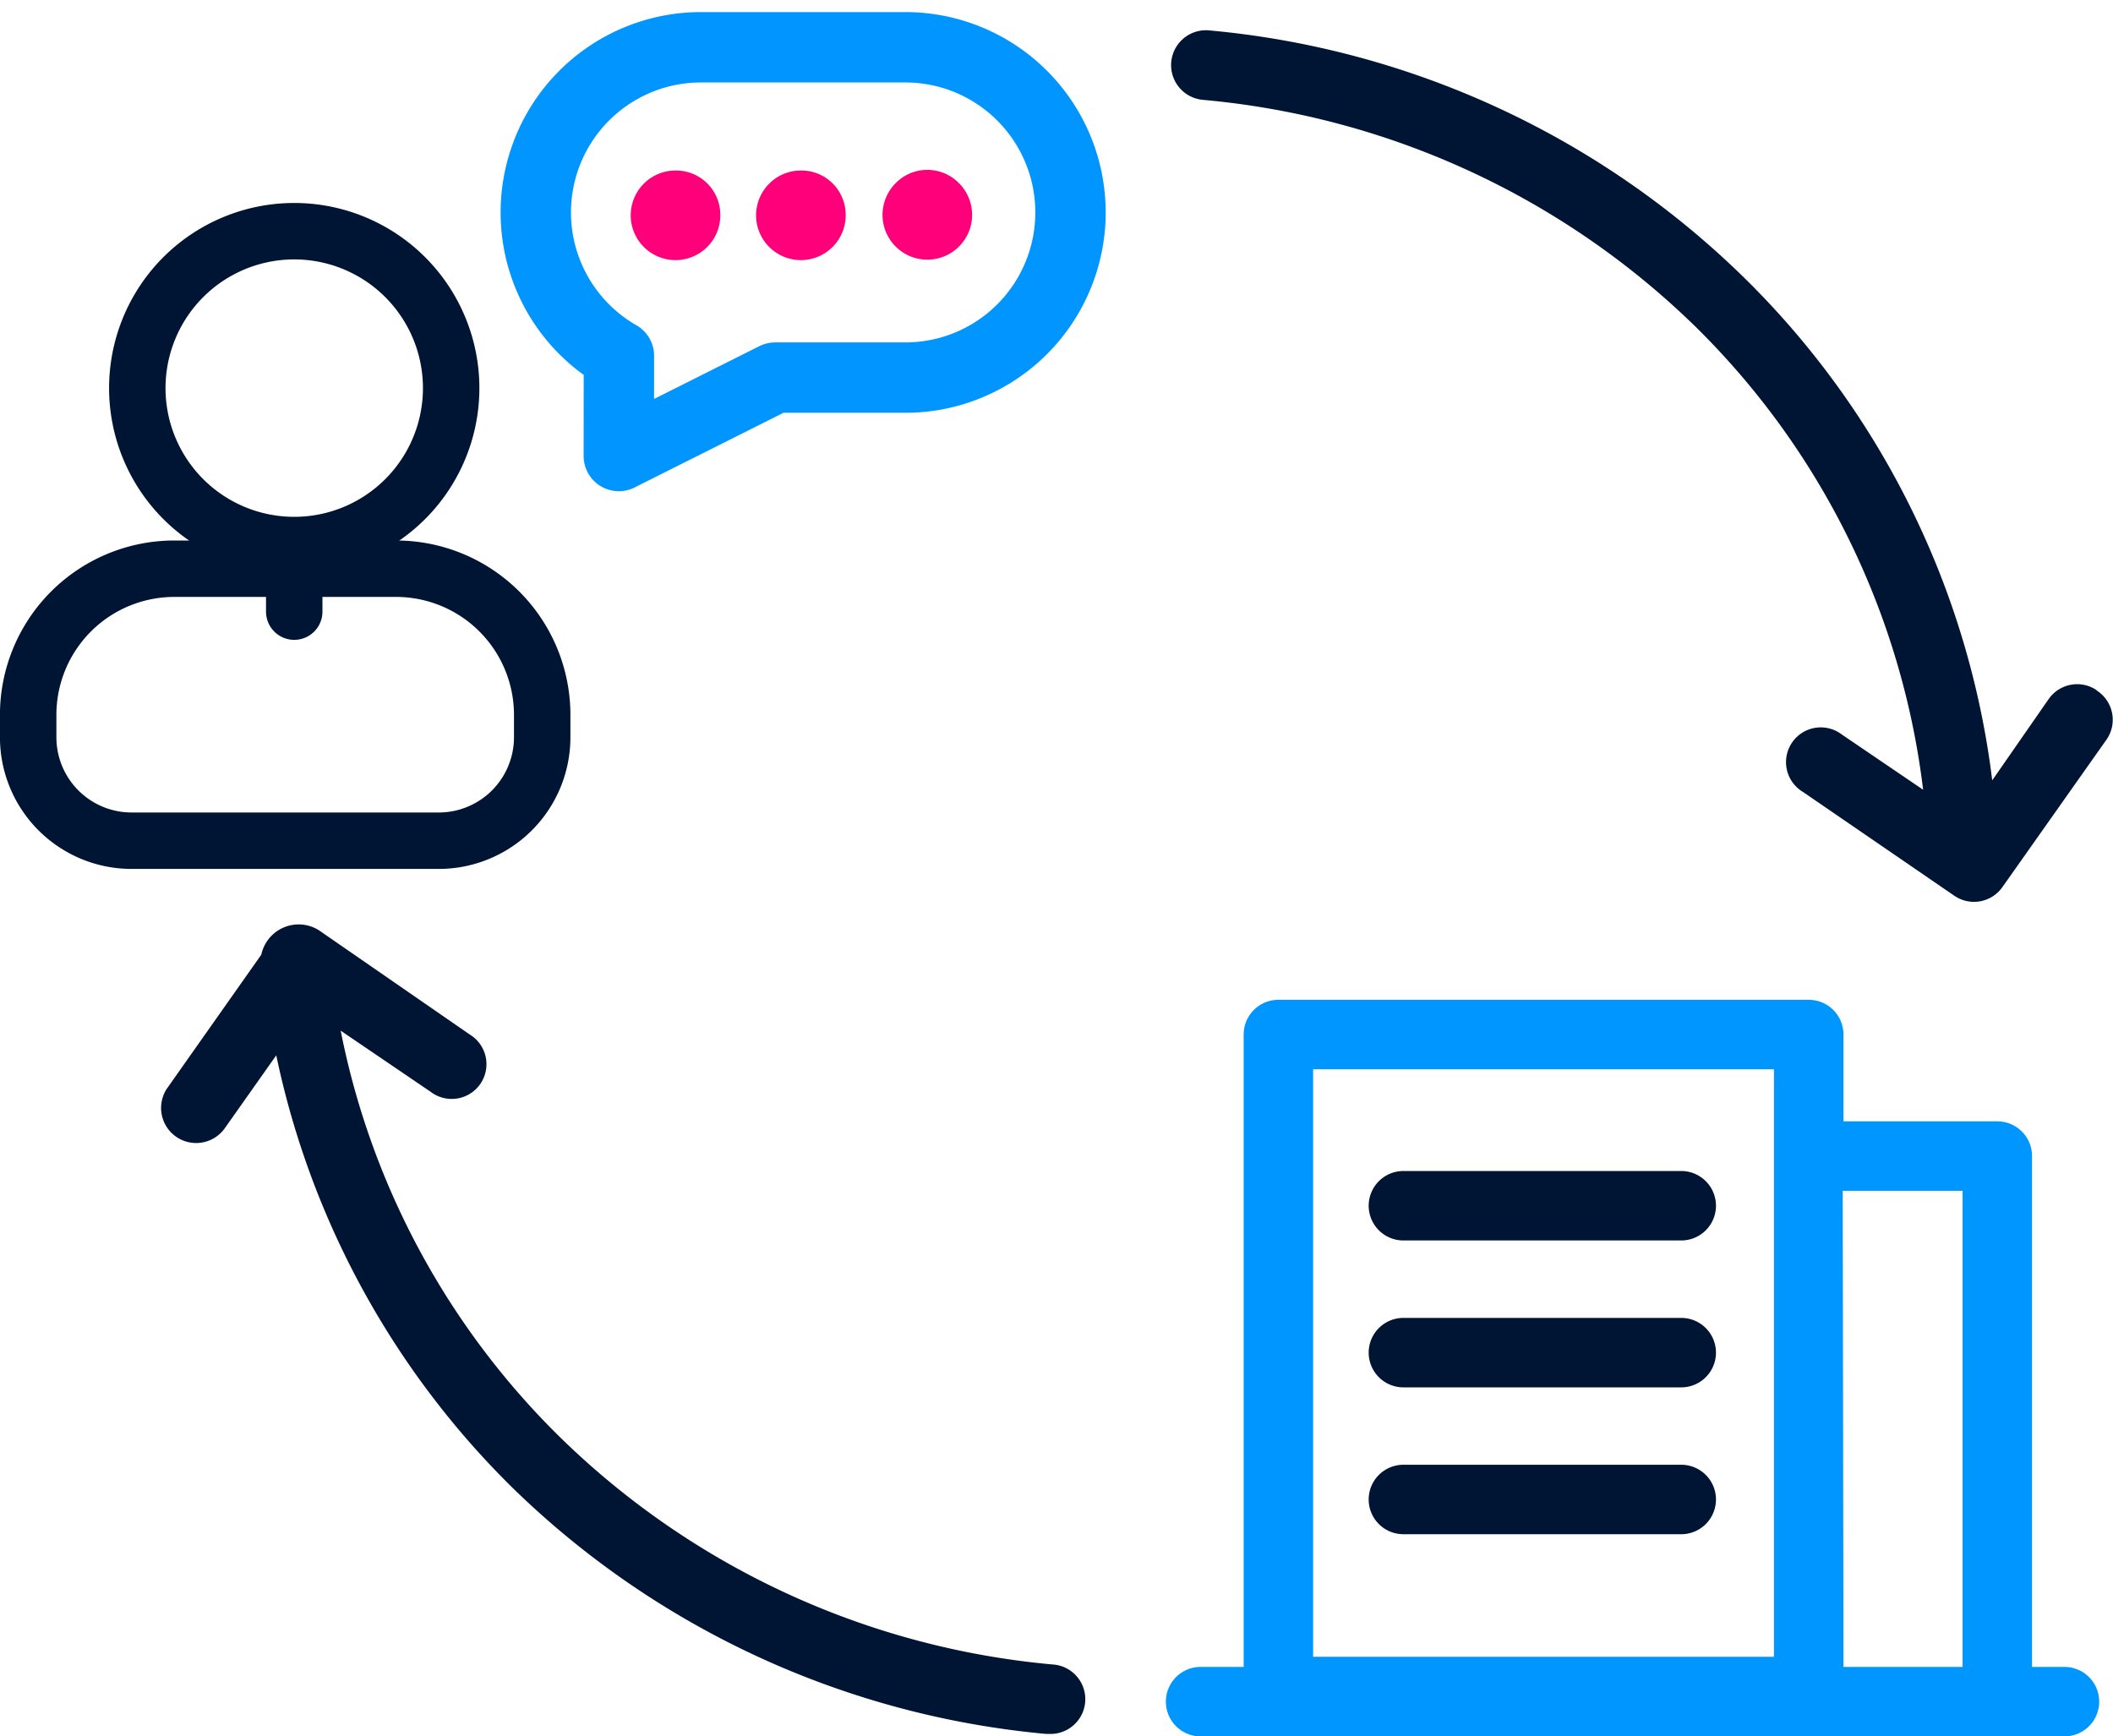
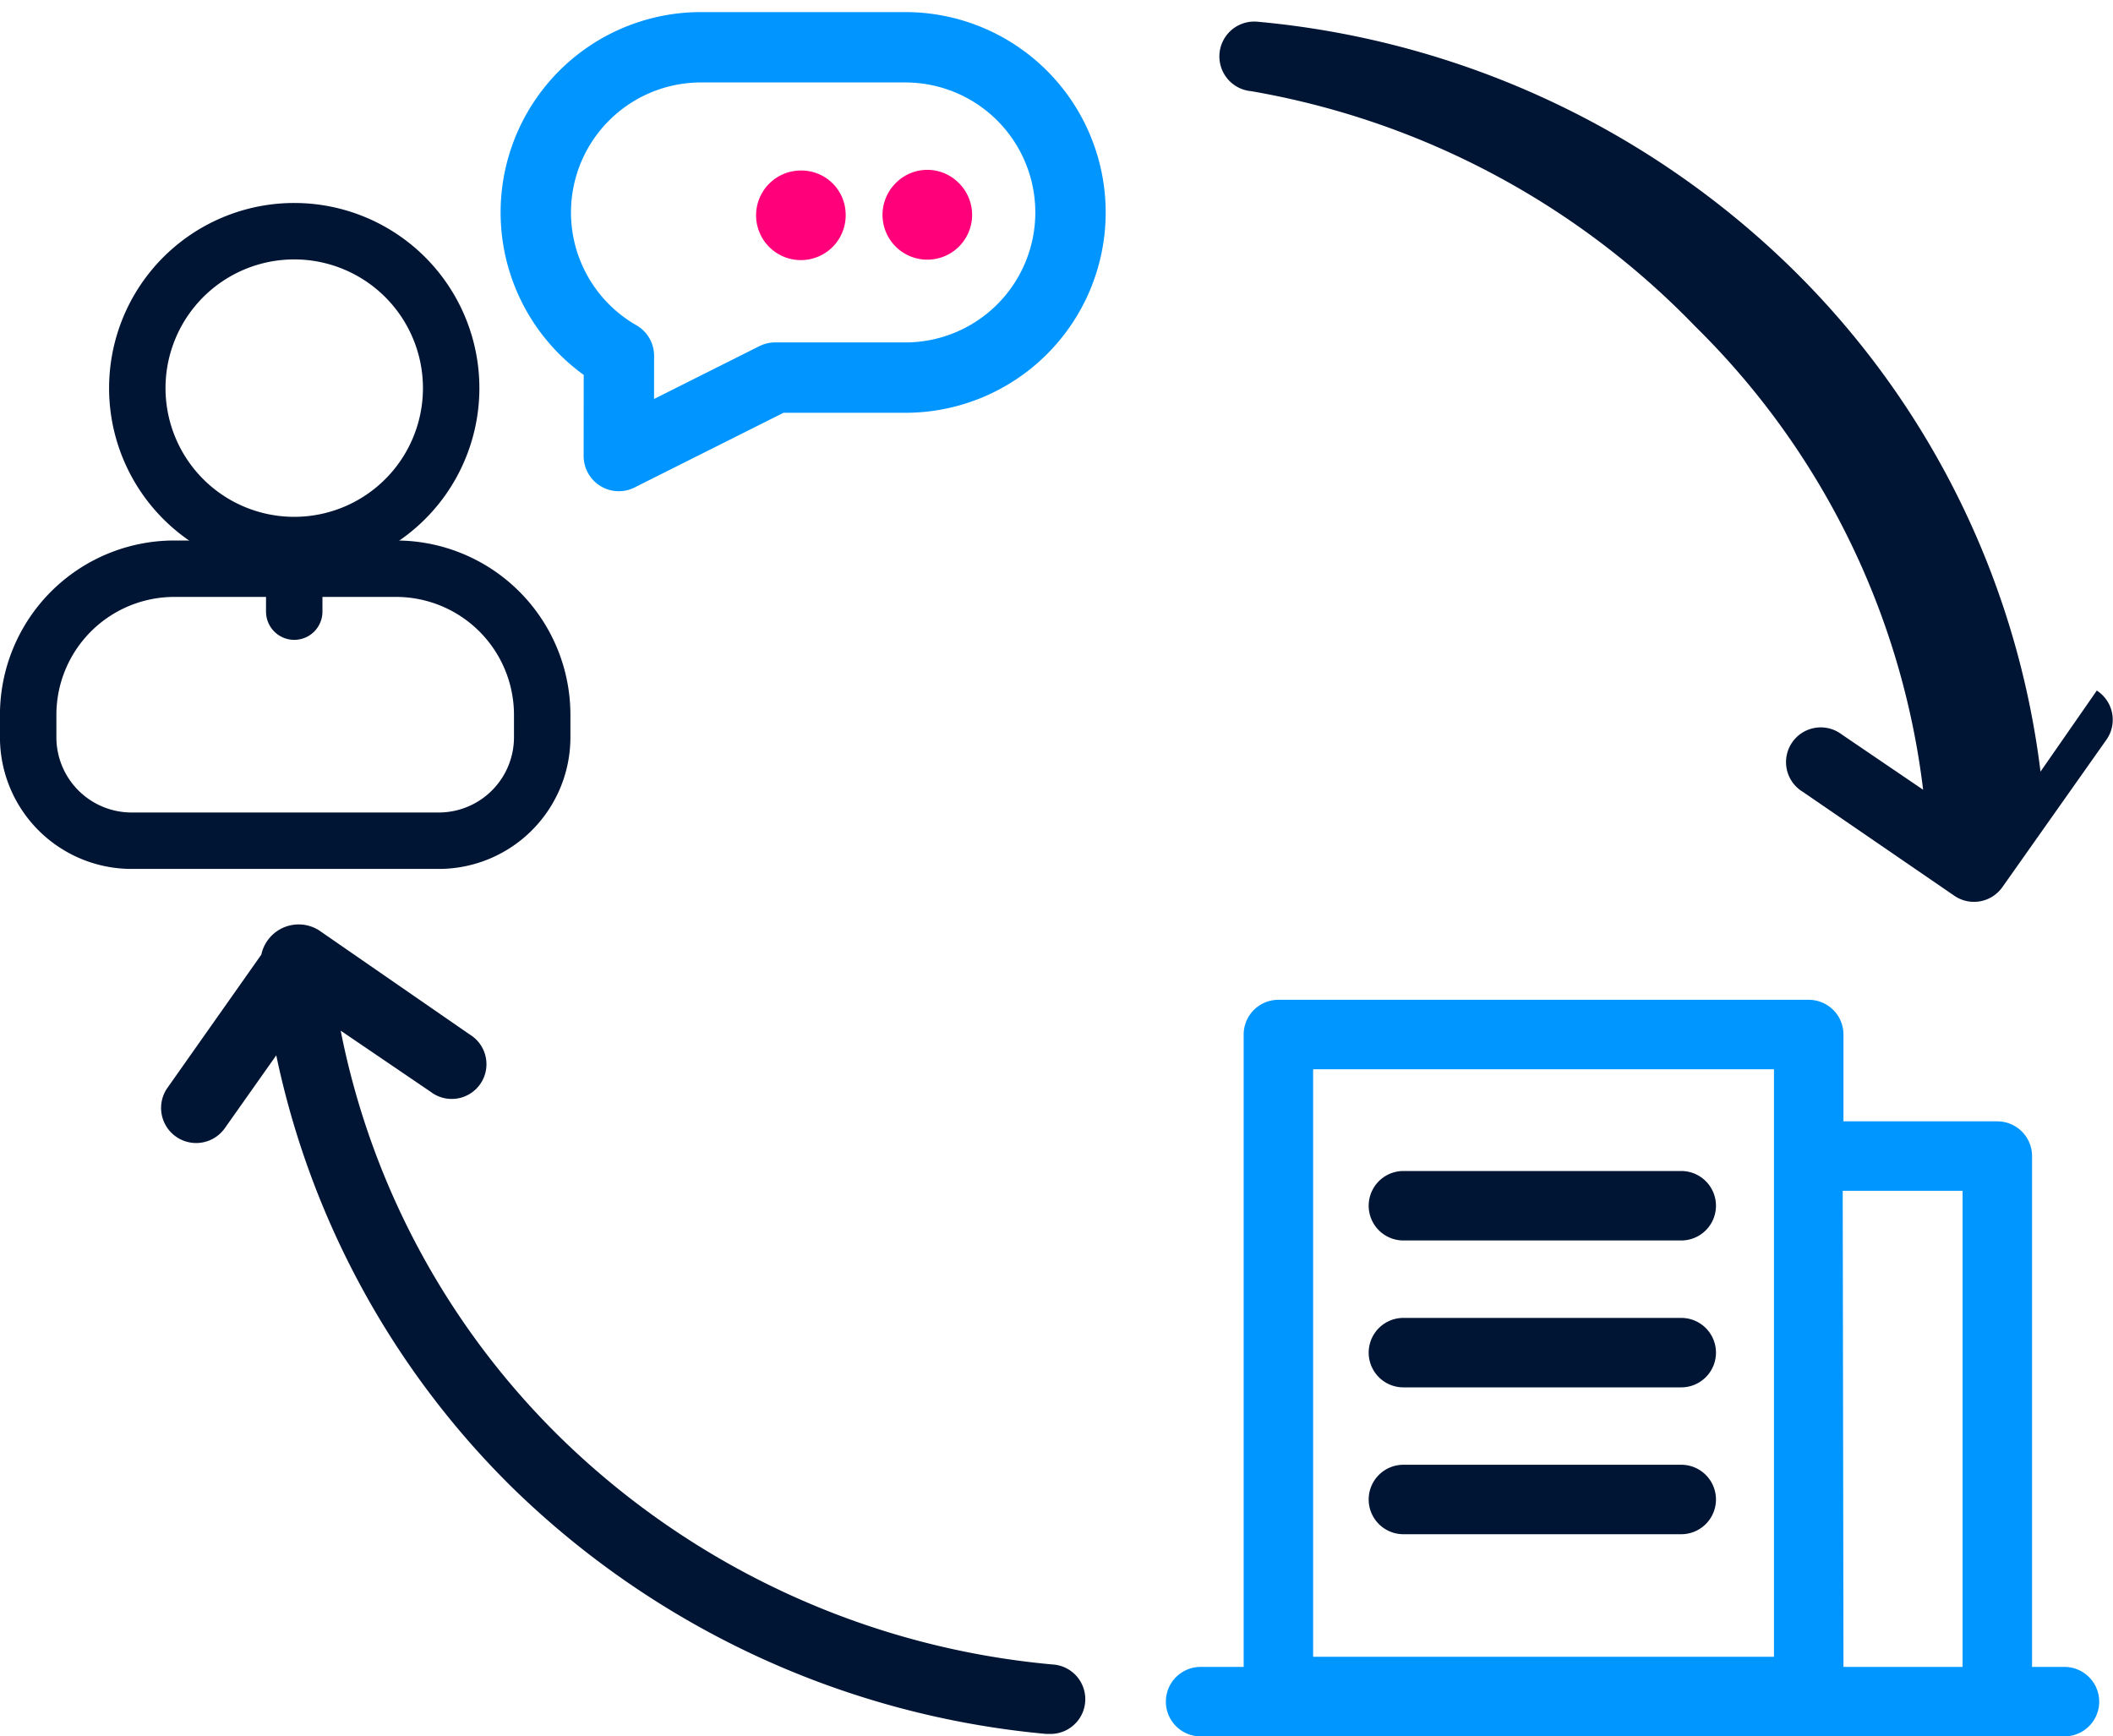
<svg xmlns="http://www.w3.org/2000/svg" width="48.675" height="40" viewBox="0 0 48.675 40">
  <defs>
    <clipPath id="0mjdnh9hma">
      <path data-name="Rectangle 12889" style="fill:none" d="M0 0h48.027v40H0z" />
    </clipPath>
  </defs>
  <g data-name="Group 16678">
    <g data-name="Group 16677">
      <path data-name="Path 14979" d="M165.917 278.459a3.615 3.615 0 1 1-3.614-3.614 3.615 3.615 0 0 1 3.614 3.614z" transform="translate(-155.524 -269.519)" style="stroke-linecap:round;stroke-linejoin:round;stroke:#001433;stroke-width:1.3px;fill:none" />
      <path data-name="Path 14980" d="M159.659 298.059h-5.107a3.368 3.368 0 0 0-3.368 3.368v.514a2.383 2.383 0 0 0 2.383 2.384h7.075a2.383 2.383 0 0 0 2.383-2.384v-.514a3.368 3.368 0 0 0-3.366-3.368z" transform="translate(-150.535 -284.958)" style="stroke-linecap:round;stroke-linejoin:round;stroke:#001433;stroke-width:1.3px;fill:none" />
      <path data-name="Line 3721" transform="translate(6.778 13.274)" style="stroke-linecap:round;stroke-linejoin:round;stroke:#001433;stroke-width:1.3px;fill:none" d="M0 0v.816" />
    </g>
    <g data-name="Group 16670" transform="translate(.649)" style="clip-path:url(#0mjdnh9hma)">
-       <path data-name="Path 14970" d="M309.252 22.871a.8.8 0 0 0-1.112.2l-1.3 1.872a19.573 19.573 0 0 0-5.712-11.576 20.225 20.225 0 0 0-12.328-5.7.8.8 0 1 0-.144 1.6A18.622 18.622 0 0 1 300 14.488a17.989 17.989 0 0 1 5.248 10.672l-1.872-1.272a.8.8 0 1 0-.9 1.32l3.5 2.4a.8.8 0 0 0 1.1-.208l2.4-3.4a.8.8 0 0 0-.232-1.128z" transform="translate(-261.596 -6.967)" style="fill:#001433" />
+       <path data-name="Path 14970" d="M309.252 22.871l-1.3 1.872a19.573 19.573 0 0 0-5.712-11.576 20.225 20.225 0 0 0-12.328-5.7.8.8 0 1 0-.144 1.6A18.622 18.622 0 0 1 300 14.488a17.989 17.989 0 0 1 5.248 10.672l-1.872-1.272a.8.8 0 1 0-.9 1.32l3.5 2.4a.8.8 0 0 0 1.1-.208l2.4-3.4a.8.8 0 0 0-.232-1.128z" transform="translate(-261.596 -6.967)" style="fill:#001433" />
      <path data-name="Path 14971" d="M307.351 267.283h-.751v-11.768a.8.8 0 0 0-.8-.8h-3.544v-2a.8.8 0 0 0-.8-.8h-12.217a.8.8 0 0 0-.8.8v14.568h-.992a.8.8 0 1 0 0 1.6h19.9a.8.8 0 0 0 0-1.6zm-17.312-13.768h10.616v13.535h-10.616zm12.2 2.8H305v10.968h-2.744z" transform="translate(-260.439 -228.883)" style="fill:#0096ff" />
      <path data-name="Path 14972" d="M344.948 295.05h-6.4a.8.8 0 1 0 0 1.6h6.4a.8.8 0 0 0 0-1.6" transform="translate(-306.868 -268.074)" style="fill:#001433" />
      <path data-name="Path 14973" d="M344.948 332.06h-6.4a.8.8 0 0 0 0 1.6h6.4a.8.8 0 1 0 0-1.6" transform="translate(-306.868 -301.7)" style="fill:#001433" />
      <path data-name="Path 14974" d="M344.948 369.07h-6.4a.8.8 0 0 0 0 1.6h6.4a.8.8 0 1 0 0-1.6" transform="translate(-306.868 -335.327)" style="fill:#001433" />
-       <path data-name="Path 14975" d="M153.878 43.971a1.032 1.032 0 1 1-1.032-1.008 1.02 1.02 0 0 1 1.032 1.008" transform="translate(-137.934 -39.035)" style="fill:#ff007a" />
      <path data-name="Path 14976" d="M185.464 43.971a1.032 1.032 0 1 1-1.032-1.008 1.02 1.02 0 0 1 1.032 1.008" transform="translate(-166.632 -39.035)" style="fill:#ff007a" />
      <path data-name="Path 14977" d="M216.952 43.083a1.032 1.032 0 1 1-1.442.017 1.02 1.02 0 0 1 1.442-.017" transform="translate(-195.527 -38.88)" style="fill:#ff007a" />
      <path data-name="Path 14978" d="M53.963 249.954a18.62 18.62 0 0 1-11.32-5.216 18.014 18.014 0 0 1-5.072-9.384l2.072 1.408a.8.8 0 1 0 .9-1.32l-3.472-2.4a.879.879 0 0 0-1.328.56l-2.176 3.088a.808.808 0 0 0 1.328.92l1.192-1.688a19.622 19.622 0 0 0 5.44 9.96 20.234 20.234 0 0 0 12.288 5.672h.072a.8.8 0 0 0 .072-1.6z" transform="translate(-30.372 -211.611)" style="fill:#001433" />
    </g>
    <path data-name="Union 198" d="M1.913 7.107A3.805 3.805 0 0 1 3.8 0h4.711a3.8 3.8 0 0 1 0 7.61h-3l-3.6 1.806z" transform="translate(12.344 1.089)" style="stroke:#0095ff;stroke-width:1.621px;stroke-linecap:round;stroke-linejoin:round;fill:none" />
  </g>
</svg>